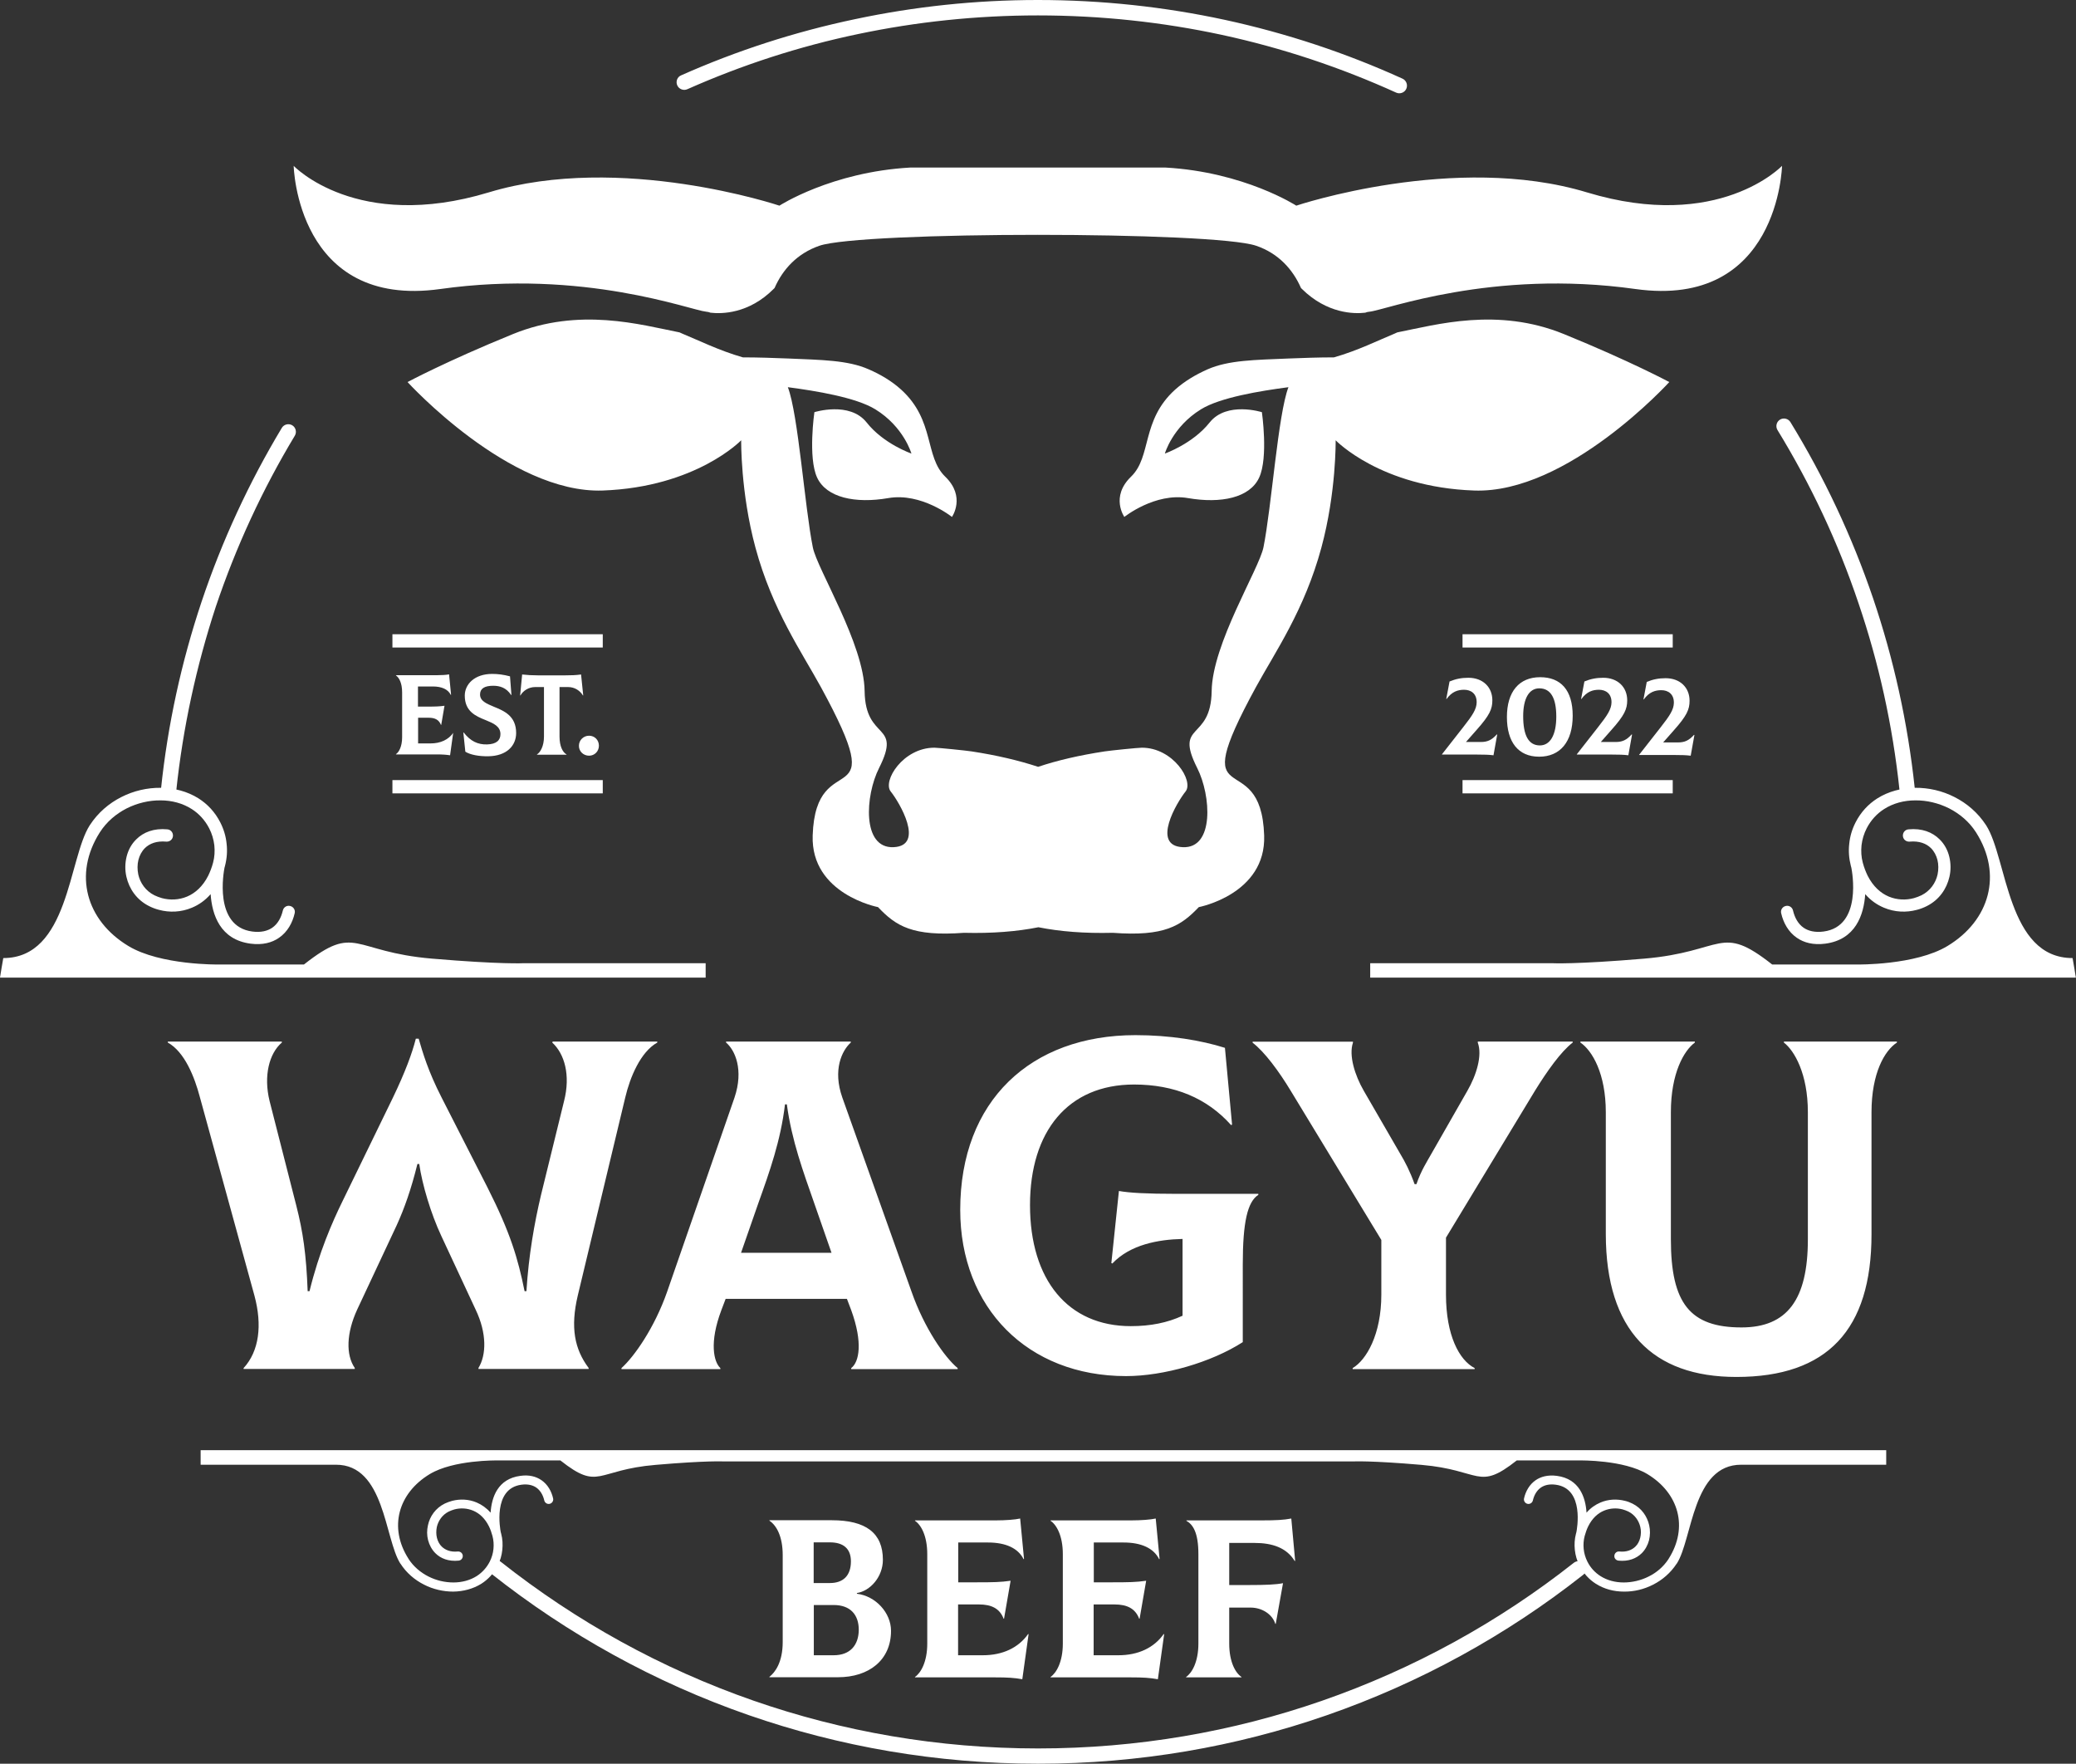
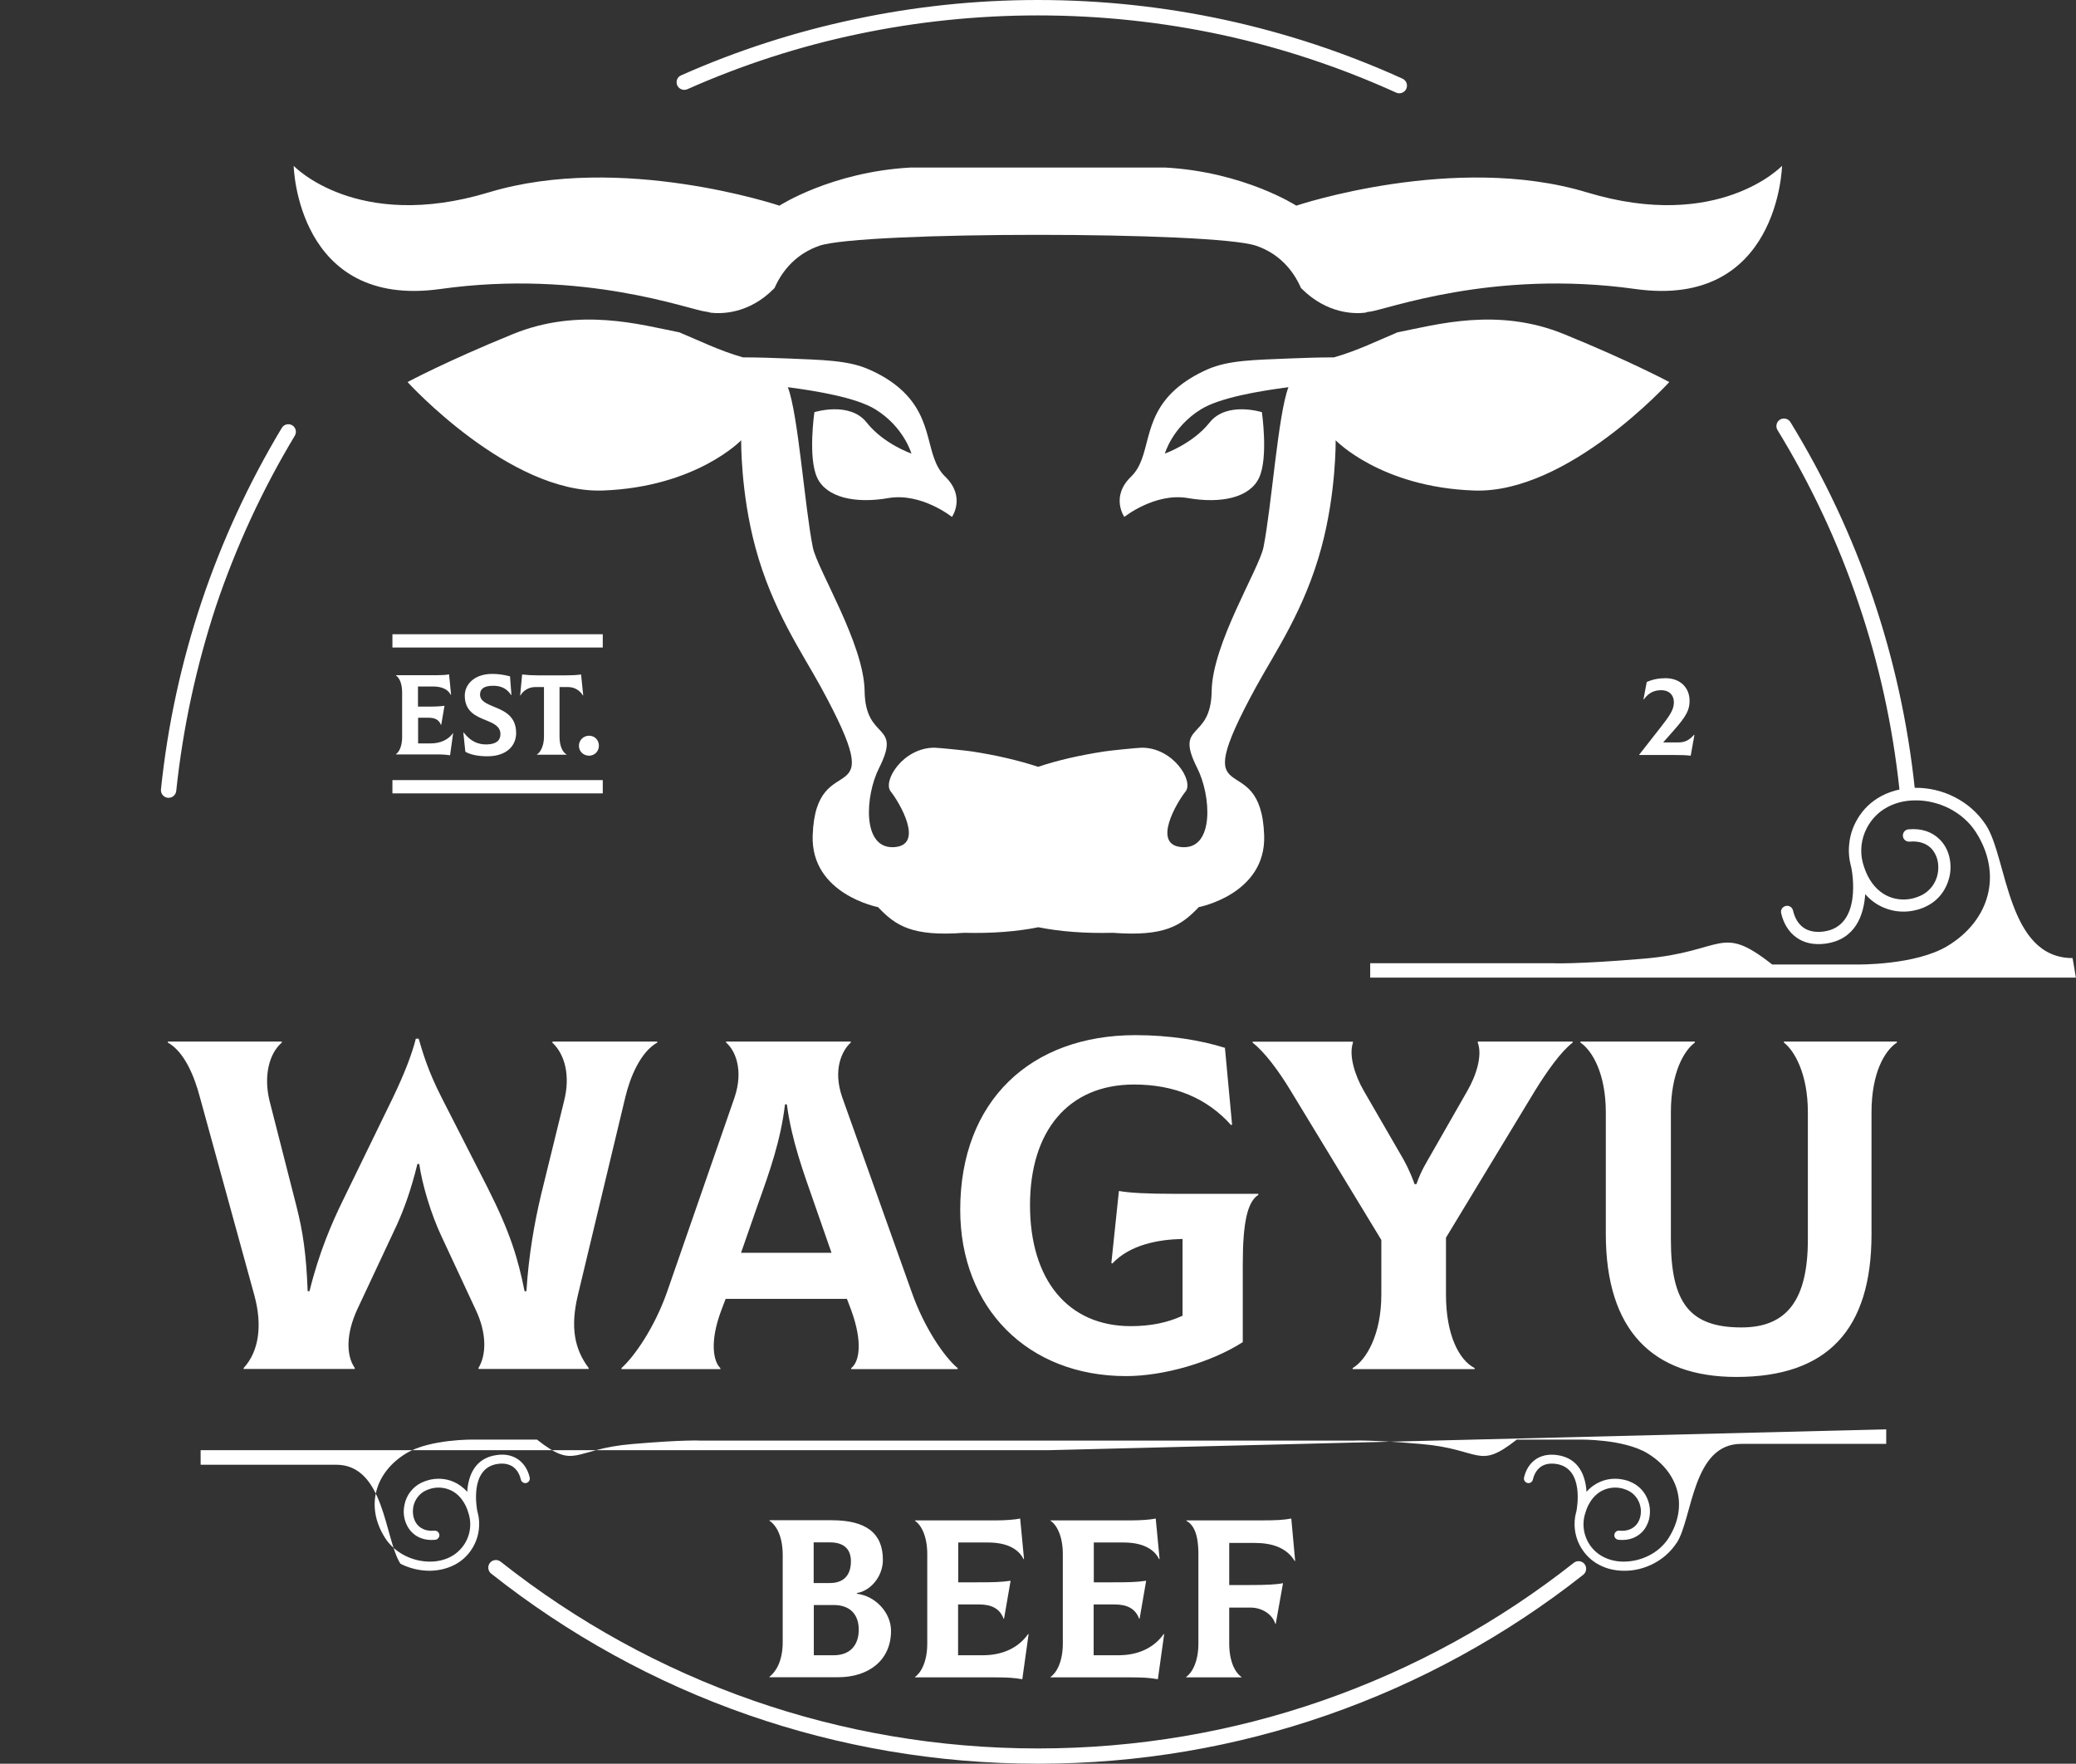
<svg xmlns="http://www.w3.org/2000/svg" id="Ebene_1" x="0px" y="0px" viewBox="0 0 1454.8 1235.8" style="enable-background:new 0 0 1454.8 1235.8;" xml:space="preserve">
  <rect x="0" y="0" width="1454.8" height="1235.8" fill="#333333" stroke="none" />
  <style type="text/css">	.st0{fill:#FFFFFF;}	.st1{fill-rule:evenodd;clip-rule:evenodd;fill:#FFFFFF;}</style>
  <path class="st0" d="M1102.9,1095c2.3-1.8,5.7-1.4,7.5,0.9s1.4,5.7-0.9,7.5c-53.5,42.2-114.2,75.7-179.9,98.5 c-63.4,22-131.4,33.9-202.2,33.9c-71,0-139.3-12-202.9-34.1c-65.9-22.9-126.7-56.7-180.3-99.1c-2.3-1.8-2.7-5.2-0.9-7.5 s5.2-2.7,7.5-0.9c52.7,41.7,112.5,74.9,177.2,97.4c62.4,21.7,129.5,33.5,199.4,33.5c69.6,0,136.5-11.7,198.7-33.3 C990.7,1169.4,1050.3,1136.5,1102.9,1095L1102.9,1095z M123.5,554.2c-0.3,2.9-2.9,5.1-5.9,4.8c-2.9-0.3-5.1-2.9-4.8-5.9 c4.7-45.4,14.4-89.4,28.4-131.3c14.4-43,33.4-83.9,56.3-122c1.5-2.5,4.8-3.3,7.3-1.8s3.3,4.8,1.8,7.3 c-22.6,37.5-41.2,77.7-55.4,119.9C137.7,466.4,128.2,509.6,123.5,554.2L123.5,554.2z M481.7,62.5c-2.7,1.2-5.9,0-7.1-2.7 s0-5.9,2.7-7c38.7-17.2,79.6-30.5,122-39.4C640.8,4.6,683.6,0,727.4,0c44.9,0,88.7,4.8,130.9,13.9c43.4,9.4,85.1,23.3,124.5,41.2 c2.7,1.2,3.9,4.4,2.7,7.1s-4.4,3.9-7.1,2.7c-38.8-17.6-79.7-31.3-122.3-40.5c-41.4-8.9-84.5-13.6-128.7-13.6 c-43.2,0-85.3,4.5-125.8,13C559.9,32.5,519.8,45.6,481.7,62.5L481.7,62.5z M1245.6,301.3c-1.5-2.5-0.7-5.8,1.8-7.3s5.8-0.7,7.3,1.8 c23.6,38.5,43.1,79.9,57.9,123.4c14.4,42.5,24.3,87,29.2,133.1c0.3,2.9-1.8,5.6-4.8,5.9c-2.9,0.3-5.6-1.8-5.9-4.8 c-4.8-45.2-14.5-89-28.7-130.7C1288,379.8,1268.8,339.2,1245.6,301.3L1245.6,301.3z" />
-   <path class="st1" d="M735.4,1016.1h-16H140.6v10.2h94.8c34.2-0.1,34.1,51.8,45.1,69.2l0.2,0.2c4.1,6.4,9.9,11.3,16.4,14.6 c6.4,3.3,13.6,4.9,20.5,4.9c7.1-0.1,13.9-1.9,19.7-5.5c4.7-3,8.6-7.1,11.4-12.6c1.8-3.5,2.9-7.2,3.3-11.1c0.4-3.8,0.2-7.7-0.8-11.4 c-0.1-0.4-0.2-0.8-0.3-1.1c-0.3-1.6-5.9-30.5,14.5-33.2c4.5-0.6,7.9,0.3,10.4,2c3,2.1,4.8,5.5,5.6,9c0.4,1.7,2.1,2.8,3.8,2.4 c1.7-0.4,2.8-2.1,2.4-3.8c-1.1-4.9-3.7-9.7-8.2-12.8c-3.7-2.5-8.5-3.9-14.8-3c-15.8,2.1-20.1,15-20.8,25.8c-2.9-3.3-6.2-5.6-9.7-7.1 c-5.6-2.4-11.7-2.6-17.2-1.2c-1.8,0.5-3.5,1.1-5.2,1.9c-6.5,3.2-10.5,9-11.8,15.2c-0.8,3.5-0.8,7.1,0.1,10.5s2.6,6.6,5.1,9.1 c3.7,3.7,9.2,5.9,16.3,5.2c1.8-0.2,3-1.7,2.9-3.5c-0.2-1.8-1.7-3-3.5-2.9c-5,0.5-8.7-1-11.2-3.4c-1.7-1.6-2.8-3.8-3.4-6.1 c-0.6-2.4-0.6-5-0.1-7.6c1-4.4,3.8-8.6,8.4-10.9c1.3-0.6,2.6-1.1,4-1.5c4.2-1.1,8.8-0.9,13.1,0.9c4.3,1.8,8.2,5.3,11,10.9 c1,2,1.8,4.2,2.5,6.8c0.8,3,1,6.1,0.7,9.1c-0.3,3.1-1.2,6.1-2.6,8.9c-2.2,4.3-5.4,7.7-9.1,10.1l0,0c-4.7,3-10.5,4.5-16.3,4.5 c-6,0-12.1-1.4-17.6-4.2c-5.5-2.8-10.4-6.9-13.9-12.3l-0.1-0.2c-13.9-21.8-7.2-45.8,14.9-59.2c16.7-10.1,47.1-9.6,47.1-9.6h44.5 c27.4,21.6,24.7,6.6,66.8,3.1c36-3.1,47.8-2.4,47.8-2.4h212.3H736h212.3c0,0,11.8-0.7,47.8,2.4c42.1,3.6,39.4,18.5,66.8-3.1h44.5 c0,0,30.4-0.5,47.1,9.6c22.1,13.4,28.7,37.4,14.9,59.2l-0.1,0.2c-3.5,5.4-8.4,9.6-13.9,12.3c-5.5,2.8-11.7,4.2-17.6,4.2 s-11.6-1.5-16.3-4.5l0,0c-3.7-2.4-6.9-5.7-9.1-10.1c-1.4-2.8-2.3-5.8-2.6-8.9c-0.3-3-0.1-6.1,0.7-9.1c0.7-2.5,1.5-4.8,2.5-6.8 c2.8-5.6,6.7-9.1,11-10.9s8.9-2,13.1-0.9c1.4,0.4,2.7,0.9,4,1.5c4.6,2.3,7.4,6.5,8.4,10.9c0.6,2.5,0.5,5.2-0.1,7.6 c-0.6,2.3-1.7,4.5-3.4,6.1c-2.5,2.4-6.2,3.9-11.2,3.4c-1.8-0.2-3.3,1.1-3.5,2.9s1.1,3.3,2.9,3.5c7.1,0.7,12.5-1.5,16.3-5.2 c2.5-2.5,4.2-5.7,5.1-9.1c0.8-3.4,0.9-7,0.1-10.5c-1.4-6.2-5.3-12-11.8-15.2c-1.6-0.8-3.4-1.5-5.2-1.9c-5.5-1.4-11.6-1.2-17.2,1.2 c-3.5,1.5-6.9,3.8-9.7,7.1c-0.7-10.8-5-23.7-20.8-25.8c-6.3-0.8-11.1,0.5-14.8,3c-4.5,3.1-7.1,7.9-8.2,12.8 c-0.4,1.7,0.7,3.4,2.4,3.8c1.7,0.4,3.4-0.7,3.8-2.4c0.8-3.5,2.6-6.9,5.6-9c2.5-1.7,5.8-2.6,10.4-2c20.4,2.7,14.8,31.5,14.5,33.2 c-0.1,0.4-0.2,0.7-0.3,1.1c-1,3.8-1.2,7.6-0.8,11.4c0.4,3.8,1.5,7.6,3.3,11.1c2.8,5.4,6.7,9.6,11.4,12.6c5.8,3.7,12.7,5.5,19.7,5.5 c7,0.1,14.1-1.6,20.5-4.9c6.5-3.3,12.2-8.2,16.4-14.6l0.2-0.2c11-17.3,10.9-69.3,45.1-69.2h101.6v-10.2L735.4,1016.1L735.4,1016.1z" />
+   <path class="st1" d="M735.4,1016.1h-16H140.6v10.2h94.8c34.2-0.1,34.1,51.8,45.1,69.2l0.2,0.2c6.4,3.3,13.6,4.9,20.5,4.9c7.1-0.1,13.9-1.9,19.7-5.5c4.7-3,8.6-7.1,11.4-12.6c1.8-3.5,2.9-7.2,3.3-11.1c0.4-3.8,0.2-7.7-0.8-11.4 c-0.1-0.4-0.2-0.8-0.3-1.1c-0.3-1.6-5.9-30.5,14.5-33.2c4.5-0.6,7.9,0.3,10.4,2c3,2.1,4.8,5.5,5.6,9c0.4,1.7,2.1,2.8,3.8,2.4 c1.7-0.4,2.8-2.1,2.4-3.8c-1.1-4.9-3.7-9.7-8.2-12.8c-3.7-2.5-8.5-3.9-14.8-3c-15.8,2.1-20.1,15-20.8,25.8c-2.9-3.3-6.2-5.6-9.7-7.1 c-5.6-2.4-11.7-2.6-17.2-1.2c-1.8,0.5-3.5,1.1-5.2,1.9c-6.5,3.2-10.5,9-11.8,15.2c-0.8,3.5-0.8,7.1,0.1,10.5s2.6,6.6,5.1,9.1 c3.7,3.7,9.2,5.9,16.3,5.2c1.8-0.2,3-1.7,2.9-3.5c-0.2-1.8-1.7-3-3.5-2.9c-5,0.5-8.7-1-11.2-3.4c-1.7-1.6-2.8-3.8-3.4-6.1 c-0.6-2.4-0.6-5-0.1-7.6c1-4.4,3.8-8.6,8.4-10.9c1.3-0.6,2.6-1.1,4-1.5c4.2-1.1,8.8-0.9,13.1,0.9c4.3,1.8,8.2,5.3,11,10.9 c1,2,1.8,4.2,2.5,6.8c0.8,3,1,6.1,0.7,9.1c-0.3,3.1-1.2,6.1-2.6,8.9c-2.2,4.3-5.4,7.7-9.1,10.1l0,0c-4.7,3-10.5,4.5-16.3,4.5 c-6,0-12.1-1.4-17.6-4.2c-5.5-2.8-10.4-6.9-13.9-12.3l-0.1-0.2c-13.9-21.8-7.2-45.8,14.9-59.2c16.7-10.1,47.1-9.6,47.1-9.6h44.5 c27.4,21.6,24.7,6.6,66.8,3.1c36-3.1,47.8-2.4,47.8-2.4h212.3H736h212.3c0,0,11.8-0.7,47.8,2.4c42.1,3.6,39.4,18.5,66.8-3.1h44.5 c0,0,30.4-0.5,47.1,9.6c22.1,13.4,28.7,37.4,14.9,59.2l-0.1,0.2c-3.5,5.4-8.4,9.6-13.9,12.3c-5.5,2.8-11.7,4.2-17.6,4.2 s-11.6-1.5-16.3-4.5l0,0c-3.7-2.4-6.9-5.7-9.1-10.1c-1.4-2.8-2.3-5.8-2.6-8.9c-0.3-3-0.1-6.1,0.7-9.1c0.7-2.5,1.5-4.8,2.5-6.8 c2.8-5.6,6.7-9.1,11-10.9s8.9-2,13.1-0.9c1.4,0.4,2.7,0.9,4,1.5c4.6,2.3,7.4,6.5,8.4,10.9c0.6,2.5,0.5,5.2-0.1,7.6 c-0.6,2.3-1.7,4.5-3.4,6.1c-2.5,2.4-6.2,3.9-11.2,3.4c-1.8-0.2-3.3,1.1-3.5,2.9s1.1,3.3,2.9,3.5c7.1,0.7,12.5-1.5,16.3-5.2 c2.5-2.5,4.2-5.7,5.1-9.1c0.8-3.4,0.9-7,0.1-10.5c-1.4-6.2-5.3-12-11.8-15.2c-1.6-0.8-3.4-1.5-5.2-1.9c-5.5-1.4-11.6-1.2-17.2,1.2 c-3.5,1.5-6.9,3.8-9.7,7.1c-0.7-10.8-5-23.7-20.8-25.8c-6.3-0.8-11.1,0.5-14.8,3c-4.5,3.1-7.1,7.9-8.2,12.8 c-0.4,1.7,0.7,3.4,2.4,3.8c1.7,0.4,3.4-0.7,3.8-2.4c0.8-3.5,2.6-6.9,5.6-9c2.5-1.7,5.8-2.6,10.4-2c20.4,2.7,14.8,31.5,14.5,33.2 c-0.1,0.4-0.2,0.7-0.3,1.1c-1,3.8-1.2,7.6-0.8,11.4c0.4,3.8,1.5,7.6,3.3,11.1c2.8,5.4,6.7,9.6,11.4,12.6c5.8,3.7,12.7,5.5,19.7,5.5 c7,0.1,14.1-1.6,20.5-4.9c6.5-3.3,12.2-8.2,16.4-14.6l0.2-0.2c11-17.3,10.9-69.3,45.1-69.2h101.6v-10.2L735.4,1016.1L735.4,1016.1z" />
  <path class="st1" d="M960.2,685h494.5c-0.7-4.6-1.5-9.1-2.3-13.7c-45.9,0-45.7-69.7-60.5-92.9l-0.2-0.3c-5.6-8.6-13.3-15.2-22-19.6 c-8.6-4.4-18.2-6.6-27.6-6.5c-9.5,0.1-18.7,2.5-26.5,7.4c-6.3,4-11.6,9.6-15.3,16.9c-2.4,4.7-3.9,9.7-4.4,14.9 c-0.6,5.1-0.2,10.3,1.1,15.4c0.1,0.5,0.3,1,0.4,1.5c0.4,2.2,7.9,41-19.5,44.6c-6.1,0.8-10.6-0.4-13.9-2.6c-4.1-2.8-6.4-7.4-7.5-12.1 c-0.5-2.3-2.8-3.8-5.1-3.2c-2.3,0.5-3.8,2.8-3.2,5.1c1.5,6.6,5,13.1,11,17.2c4.9,3.4,11.5,5.2,19.9,4.1c21.3-2.8,27-20.2,28-34.7 c3.8,4.4,8.3,7.5,13.1,9.5c7.6,3.2,15.7,3.5,23.1,1.5c2.4-0.6,4.7-1.5,6.9-2.6c8.8-4.4,14-12.2,15.9-20.5c1.1-4.7,1-9.6-0.1-14.1 c-1.1-4.6-3.4-8.9-6.8-12.2c-5-5-12.3-7.9-21.8-7c-2.4,0.2-4.1,2.3-3.9,4.7s2.3,4.1,4.7,3.9c6.7-0.6,11.7,1.3,15,4.6 c2.2,2.2,3.7,5.1,4.5,8.2c0.8,3.2,0.8,6.8,0.1,10.2c-1.3,5.9-5.1,11.5-11.3,14.6c-1.7,0.8-3.5,1.5-5.3,2c-5.6,1.5-11.9,1.3-17.6-1.1 c-5.7-2.4-11-7.1-14.8-14.6c-1.3-2.7-2.5-5.7-3.4-9.1c-1.1-4-1.3-8.2-0.9-12.2c0.5-4.2,1.7-8.2,3.6-11.9c3-5.8,7.2-10.3,12.2-13.5 l0,0c6.4-4.1,14-6.1,21.9-6.1c8-0.1,16.3,1.9,23.7,5.6c7.4,3.8,14,9.3,18.7,16.6l0.2,0.3c18.6,29.3,9.6,61.6-20,79.5 c-22.4,13.6-63.2,13-63.2,13h-59.7c-36.8-29-33.2-8.9-89.8-4.1c-48.4,4.1-64.2,3.2-64.2,3.2H960.2V685L960.2,685z" />
-   <path class="st1" d="M494.5,685H0c0.7-4.6,1.5-9.1,2.3-13.7c45.9,0,45.7-69.7,60.5-92.9l0.2-0.3c5.6-8.6,13.3-15.2,22-19.6 c8.6-4.4,18.2-6.6,27.6-6.5c9.5,0.1,18.7,2.5,26.5,7.4c6.3,4,11.6,9.6,15.3,16.9c2.4,4.7,3.9,9.7,4.4,14.9 c0.6,5.1,0.2,10.3-1.1,15.4c-0.1,0.5-0.3,1-0.4,1.5c-0.4,2.2-7.9,41,19.5,44.6c6.1,0.8,10.6-0.4,13.9-2.6c4.1-2.8,6.4-7.4,7.5-12.1 c0.5-2.3,2.8-3.8,5.1-3.2c2.3,0.5,3.8,2.8,3.2,5.1c-1.5,6.6-5,13.1-11,17.2c-4.9,3.4-11.5,5.2-19.9,4.1c-21.3-2.8-27-20.2-28-34.7 c-3.8,4.4-8.3,7.5-13.1,9.5c-7.6,3.2-15.7,3.5-23.1,1.5c-2.4-0.6-4.7-1.5-6.9-2.6c-8.8-4.4-14-12.2-15.9-20.5 c-1.1-4.7-1-9.6,0.1-14.1c1.1-4.6,3.4-8.9,6.8-12.2c5-5,12.3-7.9,21.8-7c2.4,0.2,4.1,2.3,3.9,4.7s-2.3,4.1-4.7,3.9 c-6.7-0.6-11.7,1.3-15,4.6c-2.2,2.2-3.7,5.1-4.5,8.2c-0.8,3.2-0.8,6.8-0.1,10.2c1.3,5.9,5.1,11.5,11.3,14.6c1.7,0.8,3.5,1.5,5.3,2 c5.6,1.5,11.9,1.3,17.6-1.1c5.7-2.4,11-7.1,14.8-14.6c1.3-2.7,2.5-5.7,3.4-9.1c1.1-4,1.3-8.2,0.9-12.2c-0.5-4.2-1.7-8.2-3.6-11.9 c-3-5.8-7.2-10.3-12.2-13.5l0,0c-6.4-4.1-14-6.1-21.9-6.1c-8-0.1-16.3,1.9-23.7,5.6c-7.4,3.8-14,9.3-18.7,16.6l-0.2,0.3 c-18.6,29.3-9.6,61.6,20,79.5c22.4,13.6,63.2,13,63.2,13H213c36.8-29,33.2-8.9,89.8-4.1c48.4,4.1,64.2,3.2,64.2,3.2h127.5V685 L494.5,685z" />
  <path class="st0" d="M170.7,959.2h77.9v-0.7c-6.3-9.2-5.9-24.4,1.7-40.9l27.7-59.1c5.3-11.6,10.2-25.4,14.5-42.9h1.3 c2,14.2,8.2,35,15.5,50.5l24,51.5c7.9,16.5,7.6,31.7,2,40.9v0.7h77.2v-0.7c-9.9-13.2-12.9-28.4-7.6-50.8l33.3-138.9 c3.3-13.9,10.6-31.7,22.4-38.3v-0.7h-73.3l-0.3,0.7c8.6,7.9,12.9,22.8,8.3,40.9l-16.2,66c-4.6,19.5-8.6,41.9-10.2,67.3h-1.3 c-4.6-22.8-9.9-40.9-26.1-72.9l-32-62.7c-9.6-18.8-13.2-31.4-16.1-41.3h-2c-2.6,10.2-7.3,23.1-16.2,41.6L240,841.7 c-7.3,14.9-16.5,36-23.1,63h-1.3c-1-26.1-3.3-41.6-7.9-59.7l-18.8-73.6c-4.3-17.5-0.3-33.3,8.6-40.9v-0.7h-79.9v0.7 c11.9,6.6,18.8,24.4,22.4,38l38.3,139.3c5.6,20.8,3.3,38.9-7.6,50.8V959.2L170.7,959.2z M638.8,905.1l-48.5-136 c-6.9-19.5-0.3-33,5.9-38.6v-0.7h-87.4v0.7c6.3,5.3,12.5,19.1,5.9,38.6l-47.2,136c-8.9,25.4-23.1,45.5-32,53.5v0.7h69.3v-0.7 c-4.6-4.3-7.9-17.8,0.7-40.6l3-7.9h85l3,7.9c8.3,22.8,5.6,36.3,0,40.6v0.7h74.6v-0.7C661.9,951,647.7,930.5,638.8,905.1L638.8,905.1 z M550.1,773.8h1.3c3.4,25.4,11.6,47.5,19.1,69l12.2,35h-63.4l12.2-35C539.2,821.3,547.1,799.2,550.1,773.8L550.1,773.8z  M824.4,836.5c-21.1,0-33-0.7-40.3-2l-5.3,50.5l0.7,0.3c12.5-13.2,32-16.8,49.2-17.2v53.8c-10.6,4.9-22.4,7.3-36.3,7.3 c-43.9,0-70.6-32.3-70.6-84.8c0-51.8,26.7-84.5,72.9-84.5c28.4,0,51.2,9.6,68,28.4l0.7-0.3l-5-53.8c-16.8-5.3-38.6-8.9-62.7-8.9 c-73.3,0-122.8,45.9-122.8,122.4c0,68.6,47.2,116.5,116.2,116.5c26.4,0,59.7-9.6,81.8-23.8V886c0-29.7,3.3-43.9,10.9-48.8v-0.7 H824.4L824.4,836.5z M1035.6,729.9v0.7c3.3,8.9-1,22.8-7.3,33.7l-25.1,43.9c-3.3,5.9-7.3,11.9-10.6,21.5h-1.3 c-3.3-9.2-6.6-15.5-10.2-21.5l-25.4-43.9c-6.3-10.9-10.6-24.8-7.6-33.7v-0.7h-70.3v0.7c8.3,6.3,18.5,20.1,26.7,33.7L968,868.8v38.3 c0,28.1-10.6,45.9-20.1,51.5v0.7h85.5v-0.7c-10.9-5.6-20.1-23.1-20.1-51.5v-39.9l62.4-103c8.6-13.9,18.2-27.4,26.4-33.7v-0.7h-66.5 V729.9z M1216.8,964.8c63.7,0,94.7-33,94.7-100v-85.5c0-27.4,9.2-43.2,17.8-48.8v-0.7h-79.2v0.7c7.3,5.6,16.8,21.8,16.8,48.8v89.1 c0,42.2-14.5,61.7-46.5,61.7c-36,0-49.5-16.8-49.5-61.7v-89.1c0-27.4,9.2-43.2,16.8-48.8v-0.7h-80.2v0.7 c8.3,5.6,17.8,21.8,17.8,48.8v85.5C1125.4,932.2,1158.1,964.8,1216.8,964.8L1216.8,964.8z" />
  <path class="st0" d="M600.5,1116.7v-0.5c9.2-1.4,18.2-11.2,18.2-23.3c0-18.8-12-27.7-35.8-27.7h-43.7v0.3c5.1,3.5,9.3,11.2,9.3,24.2 v60.8c0,14.3-5.4,21.4-9.3,24.4v0.3h48.1c21.5,0,37.1-11.9,37.1-32.5C624.4,1130,613.6,1118.3,600.5,1116.7L600.5,1116.7z  M581.6,1080.7c9.3,0,14.7,4.3,14.7,13.3c0,10.1-5.5,15.2-14.7,15.2h-11.4v-28.5H581.6L581.6,1080.7z M584.2,1159.8h-13.9v-35.2 h13.9c11.9,0,17.6,7,17.6,17.4C601.7,1152.5,596,1159.8,584.2,1159.8L584.2,1159.8z M720.5,1144.9c-6.8,9.7-17.9,14.9-31.8,14.9 h-17.3v-35.6H686c8.9,0,14.6,2.9,17.3,10h0.3l4.6-26.6c-7.1,1-11.6,1.1-24.7,1.1h-12v-27.9h20.9c12.4,0,21.1,4,24.9,11.7l0.3-0.2 l-2.7-28.3c-3.5,0.8-10.5,1.3-16.8,1.3h-56.9v0.3c4.1,2.7,8.6,10.3,8.6,23.4v62.6c0,13-4.6,20.7-8.6,23.4v0.3h55.9 c9.3,0,13.5,0.3,19.3,1.3l4.4-31.5L720.5,1144.9L720.5,1144.9z M815.5,1144.9c-6.8,9.7-17.9,14.9-31.8,14.9h-17.3v-35.6H781 c8.9,0,14.6,2.9,17.3,10h0.3l4.6-26.6c-7.1,1-11.6,1.1-24.7,1.1h-12v-27.9h20.9c12.4,0,21.1,4,24.9,11.7l0.3-0.2l-2.7-28.3 c-3.5,0.8-10.5,1.3-16.8,1.3h-56.9v0.3c4.1,2.7,8.6,10.3,8.6,23.4v62.6c0,13-4.6,20.7-8.6,23.4v0.3h55.9c9.3,0,13.5,0.3,19.3,1.3 l4.4-31.5L815.5,1144.9L815.5,1144.9z M904.9,1064c-5.2,1-10.9,1.3-20.4,1.3h-53.1v0.3c4.4,2.5,8.4,7.9,8.4,23.4v62.6 c0,13-4.6,20.7-8.6,23.4v0.3H870v-0.3c-4.1-2.7-8.6-10.3-8.6-23.4v-25.2h15c7.9,0,15.2,4.6,17.3,11.4h0.3l5.1-28.5 c-4.8,1-12.4,1.3-23.8,1.3h-13.9v-29.5h17.7c12.4,0,22.5,3.3,28.2,12.7l0.3-0.2L904.9,1064L904.9,1064z" />
  <path class="st1" d="M497.9,219.1c-0.9-0.4-2-0.6-3-0.7c-10.9-1-85.7-30-186.3-15.9s-102.8-86.3-102.8-86.3s44.2,46.6,136.7,18.6 s203.7,9.3,203.7,9.3s36.4-23.6,91.7-26.7h86.9h5h86.9c55.3,3.1,91.7,26.7,91.7,26.7s111.2-37.3,203.7-9.3s136.7-18.6,136.7-18.6 s-2.2,100.4-102.8,86.3c-100.6-14.1-175.3,14.9-186.3,15.9c-1.1,0.1-2.1,0.3-3,0.7c-7.7,0.9-26.7,0.8-44.4-16.7 c-0.2-0.2-0.4-0.4-0.6-0.6c-5.7-13-15.8-24.3-31.4-29.6c-29.5-10.2-276.6-10.2-306.1,0c-15.6,5.4-25.7,16.6-31.4,29.6 c-0.2,0.2-0.4,0.4-0.6,0.6C524.7,220,505.6,220,497.9,219.1L497.9,219.1z M846.2,258.8c-8.1,3.6-16,8.2-22.7,14.2 c-23.9,21.6-16.3,46.9-30.9,61c-14.6,14.1-4.7,28.2-4.7,28.2s21.5-17.2,44.6-13.2s43.4-0.2,49.9-14.4c6.5-14.1,1.9-45.8,1.9-45.8 s-24.6-7.8-36.6,7.2c-11.9,15-31.4,21.8-31.4,21.8s5.3-18.7,25.3-31c13.4-8.3,41.5-12.9,61.3-15.5c-7.3,19-11.8,83.8-17.5,112.2 c-3.1,15.3-35.9,67.6-36.3,100.8c-0.5,35.4-26.5,21.4-10.1,53.9c9.7,19.2,12.1,56.5-10.2,55.4c-22.3-1-3.9-31.7,2-39 s-8.6-30.7-30.6-30.7c-2.7,0-22.3,2-26.1,2.6c-17.7,2.7-33.2,6.3-46.6,10.8c-13.4-4.4-28.9-8.1-46.6-10.8 c-3.8-0.6-23.5-2.6-26.1-2.6c-22,0-36.5,23.4-30.6,30.7s24.2,38,2,39c-22.3,1-19.9-36.2-10.2-55.4c16.4-32.5-9.6-18.5-10.1-53.9 c-0.4-33.2-33.3-85.5-36.3-100.8c-5.7-28.3-10.2-93.2-17.5-112.2c19.8,2.6,47.8,7.2,61.3,15.5c20,12.3,25.3,31,25.3,31 s-19.5-6.7-31.4-21.8c-11.9-15-36.6-7.2-36.6-7.2s-4.6,31.7,1.9,45.8c6.5,14.1,26.8,18.4,49.9,14.4c23.1-4,44.6,13.2,44.6,13.2 s9.9-14.1-4.7-28.2c-14.6-14.1-7.1-39.4-30.9-61c-6.6-6-14.6-10.7-22.7-14.2c-14.6-6.5-33.3-6.6-56.3-7.6 c-10.2-0.4-21.1-0.8-31.9-0.8c-16.5-4.7-31.4-12.1-42.4-16.6c-0.7-0.3-1.4-0.6-2-0.9c-27.4-5.4-70.2-17.8-116.8,1.2 s-73.8,33.6-73.8,33.6s71.3,78.3,136.8,76c65.5-2.4,97-35.2,97-35.2s-0.5,36.4,10,75.2c11.8,43.7,32.5,73.3,45.9,97.8 c51,93.6-3.7,38.5-5.8,104c-1.3,41.1,45.8,50.1,45.8,50.1c12.5,13.2,24.1,20.7,60.3,18c19.7,0.5,37.1-0.9,52.1-3.9 c15,3,32.4,4.4,52.1,3.9c36.2,2.7,47.7-4.8,60.3-18c0,0,47.1-9,45.8-50.1c-2.1-65.6-56.8-10.4-5.8-104 c13.4-24.5,34.1-54.1,45.9-97.8c10.5-38.8,10-75.2,10-75.2s31.5,32.9,97,35.2c65.5,2.4,136.8-76,136.8-76s-27.2-14.6-73.8-33.6 c-46.6-19-89.4-6.6-116.8-1.2c-0.6,0.3-1.3,0.6-2,0.9c-11,4.5-25.8,11.9-42.4,16.6c-10.8,0-21.7,0.4-31.9,0.8 C879.5,252.2,860.9,252.3,846.2,258.8L846.2,258.8z" />
  <path class="st0" d="M317.7,513.4c-3.4,4.9-9,7.5-16,7.5H293v-18h7.3c4.5,0,7.3,1.4,8.7,5h0.2l2.3-13.4c-3.6,0.5-5.8,0.6-12.5,0.6 h-6.1V481h10.5c6.2,0,10.6,2,12.5,5.9l0.2-0.1l-1.4-14.3c-1.8,0.4-5.3,0.6-8.5,0.6h-28.7v0.2c2.1,1.4,4.3,5.2,4.3,11.8v31.5 c0,6.5-2.3,10.5-4.3,11.8v0.2h28.2c4.7,0,6.8,0.2,9.7,0.6l2.2-15.9L317.7,513.4L317.7,513.4z M342.2,529.9 c12.9-0.2,19.5-7.4,19.5-16.3c0-12-8.5-15.5-15.6-18.4c-5.2-2.2-9.7-4-9.7-8.6c0-4.1,3.1-6.1,9.2-6.1c4.6,0,9.2,1.3,12.6,6.5h0.2 l-1-13.1c-4.6-1.2-8.4-1.7-12.5-1.7c-12.4,0-19.2,7.3-19.2,15.2c0,11.1,7.7,14.4,14.7,17.2c5.4,2.2,10.3,4.3,10.3,9.8 c0,4.3-2.8,7-9.3,7.2s-11.7-2.2-16.5-8.4l-0.2,0.1l1.4,13.4C329.6,528.9,335.7,530,342.2,529.9L342.2,529.9z M407.2,472.6 c-3.7,0.5-7,0.6-10.9,0.6h-19.5c-3.9,0-7.3-0.2-10.9-0.6l-1.4,14.6l0.2,0.1c1.8-3.2,5.6-5.9,10.4-5.9h6.1v34.7 c0,6.8-2.6,11.1-4.9,12.5v0.2H397v-0.2c-2.6-1.4-4.9-5.6-4.9-12.5v-34.7h6c4.8,0,8.5,2.7,10.4,5.9l0.2-0.1L407.2,472.6L407.2,472.6z  M412.8,529.5c3.9,0,6.9-3.1,6.9-7c0-4-3-7-6.9-7s-7.1,3.1-7.1,7C405.6,526.4,408.8,529.5,412.8,529.5L412.8,529.5z" />
-   <path class="st0" d="M1048.9,514.6c-3.6,4-6.6,5.3-11.2,5.3h-10.4l7.4-8.4c9.2-10.3,11.1-14.7,11.1-20.8c0-9.3-6.7-15.8-16.8-15.8 c-4.8,0-8.9,0.8-13.2,2.6l-2.3,12.2l0.2,0.1c3.8-5.3,8.1-6.5,12.3-6.5c4.8,0,8.9,2.7,8.8,8.9c-0.1,4.7-2.8,8.9-9.5,17.4l-14.8,18.9 v0.2h24.2c5.7,0,8.6,0.1,11.9,0.5l2.6-14.5L1048.9,514.6L1048.9,514.6z M1078.6,530.2c14.7,0,23.5-10.4,23.5-28.7 c0-18-8.4-27-22.8-27c-14.7,0-23.3,10.1-23.3,27.9C1056,519.8,1063.8,530.2,1078.6,530.2L1078.6,530.2z M1079.1,522.3 c-8.1,0-11.7-7.3-11.7-20.5c0-12.5,4.2-19.5,11.3-19.5c8.1,0,11.9,7,11.9,19.8C1090.6,515.2,1086.2,522.3,1079.1,522.3L1079.1,522.3 z M1143.4,514.6c-3.6,4-6.6,5.3-11.2,5.3h-10.4l7.4-8.4c9.2-10.3,11.1-14.7,11.1-20.8c0-9.3-6.7-15.8-16.8-15.8 c-4.8,0-8.9,0.8-13.2,2.6l-2.3,12.2l0.2,0.1c3.8-5.3,8.1-6.5,12.3-6.5c4.8,0,8.9,2.7,8.8,8.9c-0.1,4.7-2.8,8.9-9.5,17.4l-14.8,18.9 v0.2h24.2c5.7,0,8.6,0.1,11.9,0.5l2.6-14.5L1143.4,514.6L1143.4,514.6z" />
  <polygon class="st1" points="275,546.6 422.4,546.6 422.4,555.9 275,555.9 " />
  <polygon class="st1" points="275,444.4 422.4,444.4 422.4,453.7 275,453.7 " />
-   <polygon class="st1" points="1024.9,546.6 1172.2,546.6 1172.2,555.9 1024.9,555.9 " />
-   <polygon class="st1" points="1024.9,444.4 1172.2,444.4 1172.2,453.7 1024.9,453.7 " />
  <path class="st0" d="M1187.1,514.9c-3.6,4-6.6,5.3-11.2,5.3h-10.4l7.4-8.4c9.2-10.3,11.1-14.7,11.1-20.8c0-9.3-6.7-15.8-16.8-15.8 c-4.8,0-8.9,0.8-13.2,2.6l-2.3,12.2l0.2,0.1c3.8-5.3,8.1-6.5,12.3-6.5c4.8,0,8.9,2.7,8.8,8.9c-0.1,4.7-2.8,8.9-9.5,17.4l-14.8,18.9 v0.2h24.2c5.7,0,8.6,0.1,11.9,0.5l2.6-14.5L1187.1,514.9L1187.1,514.9z" />
</svg>